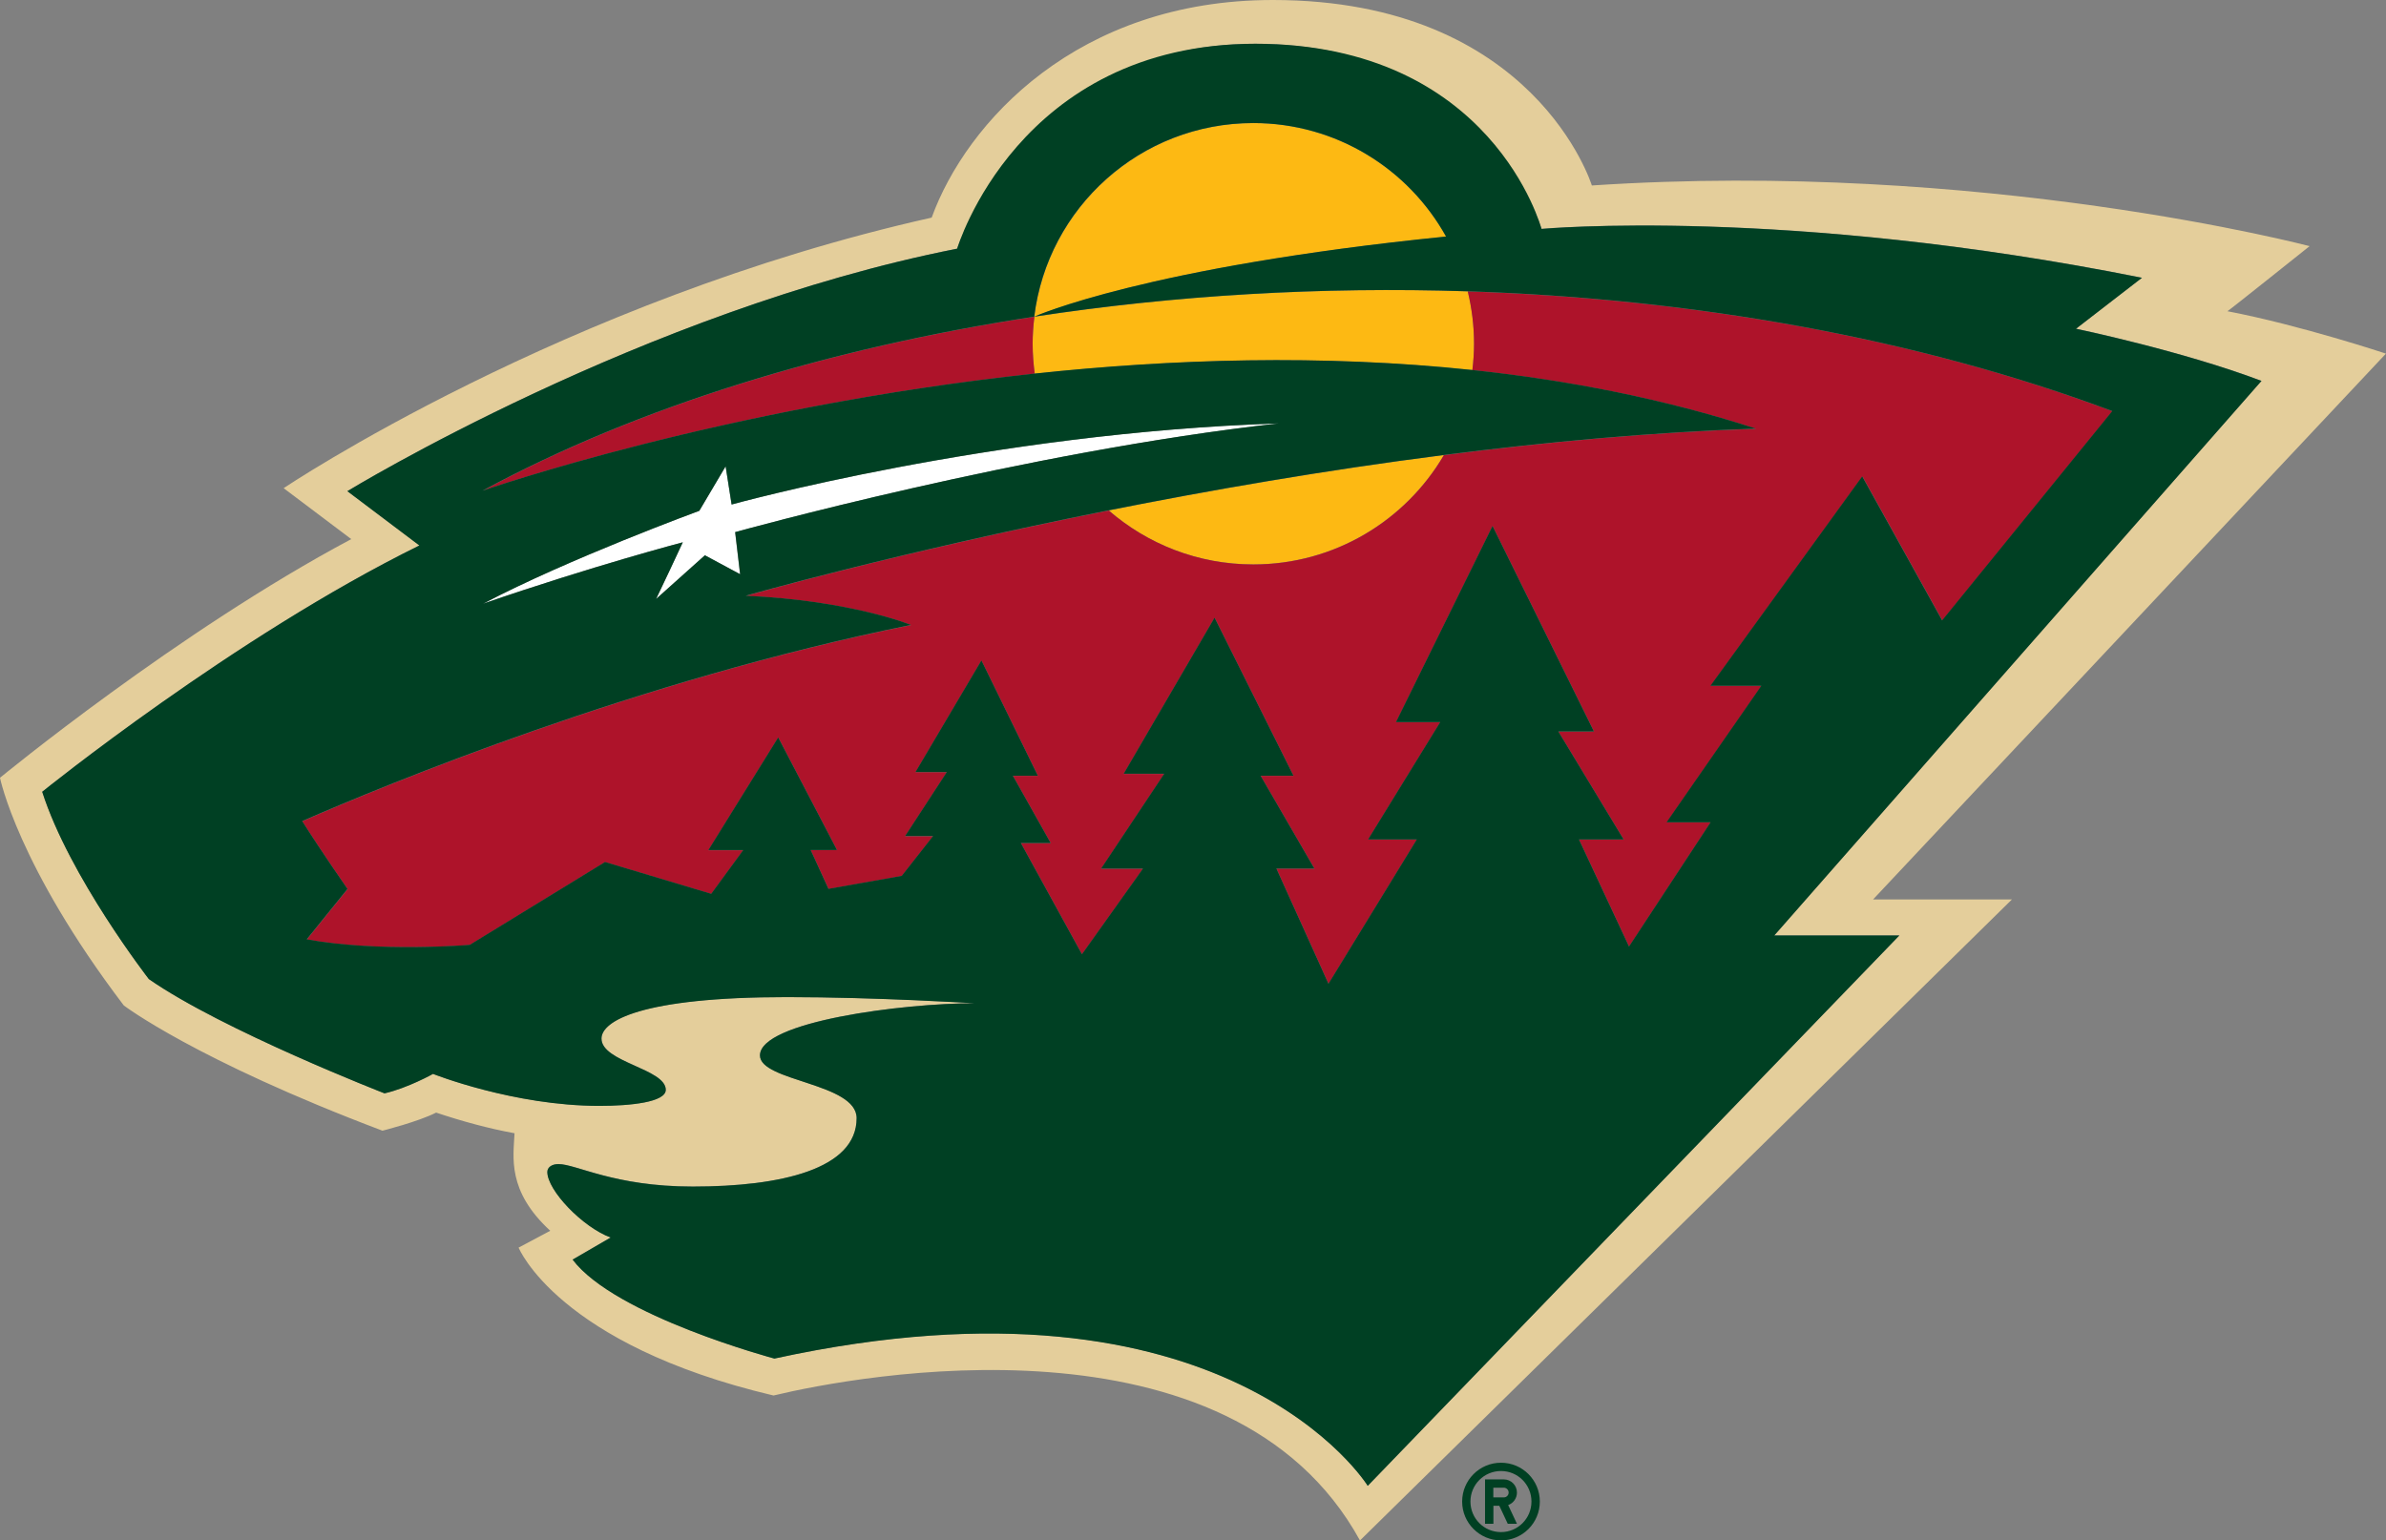
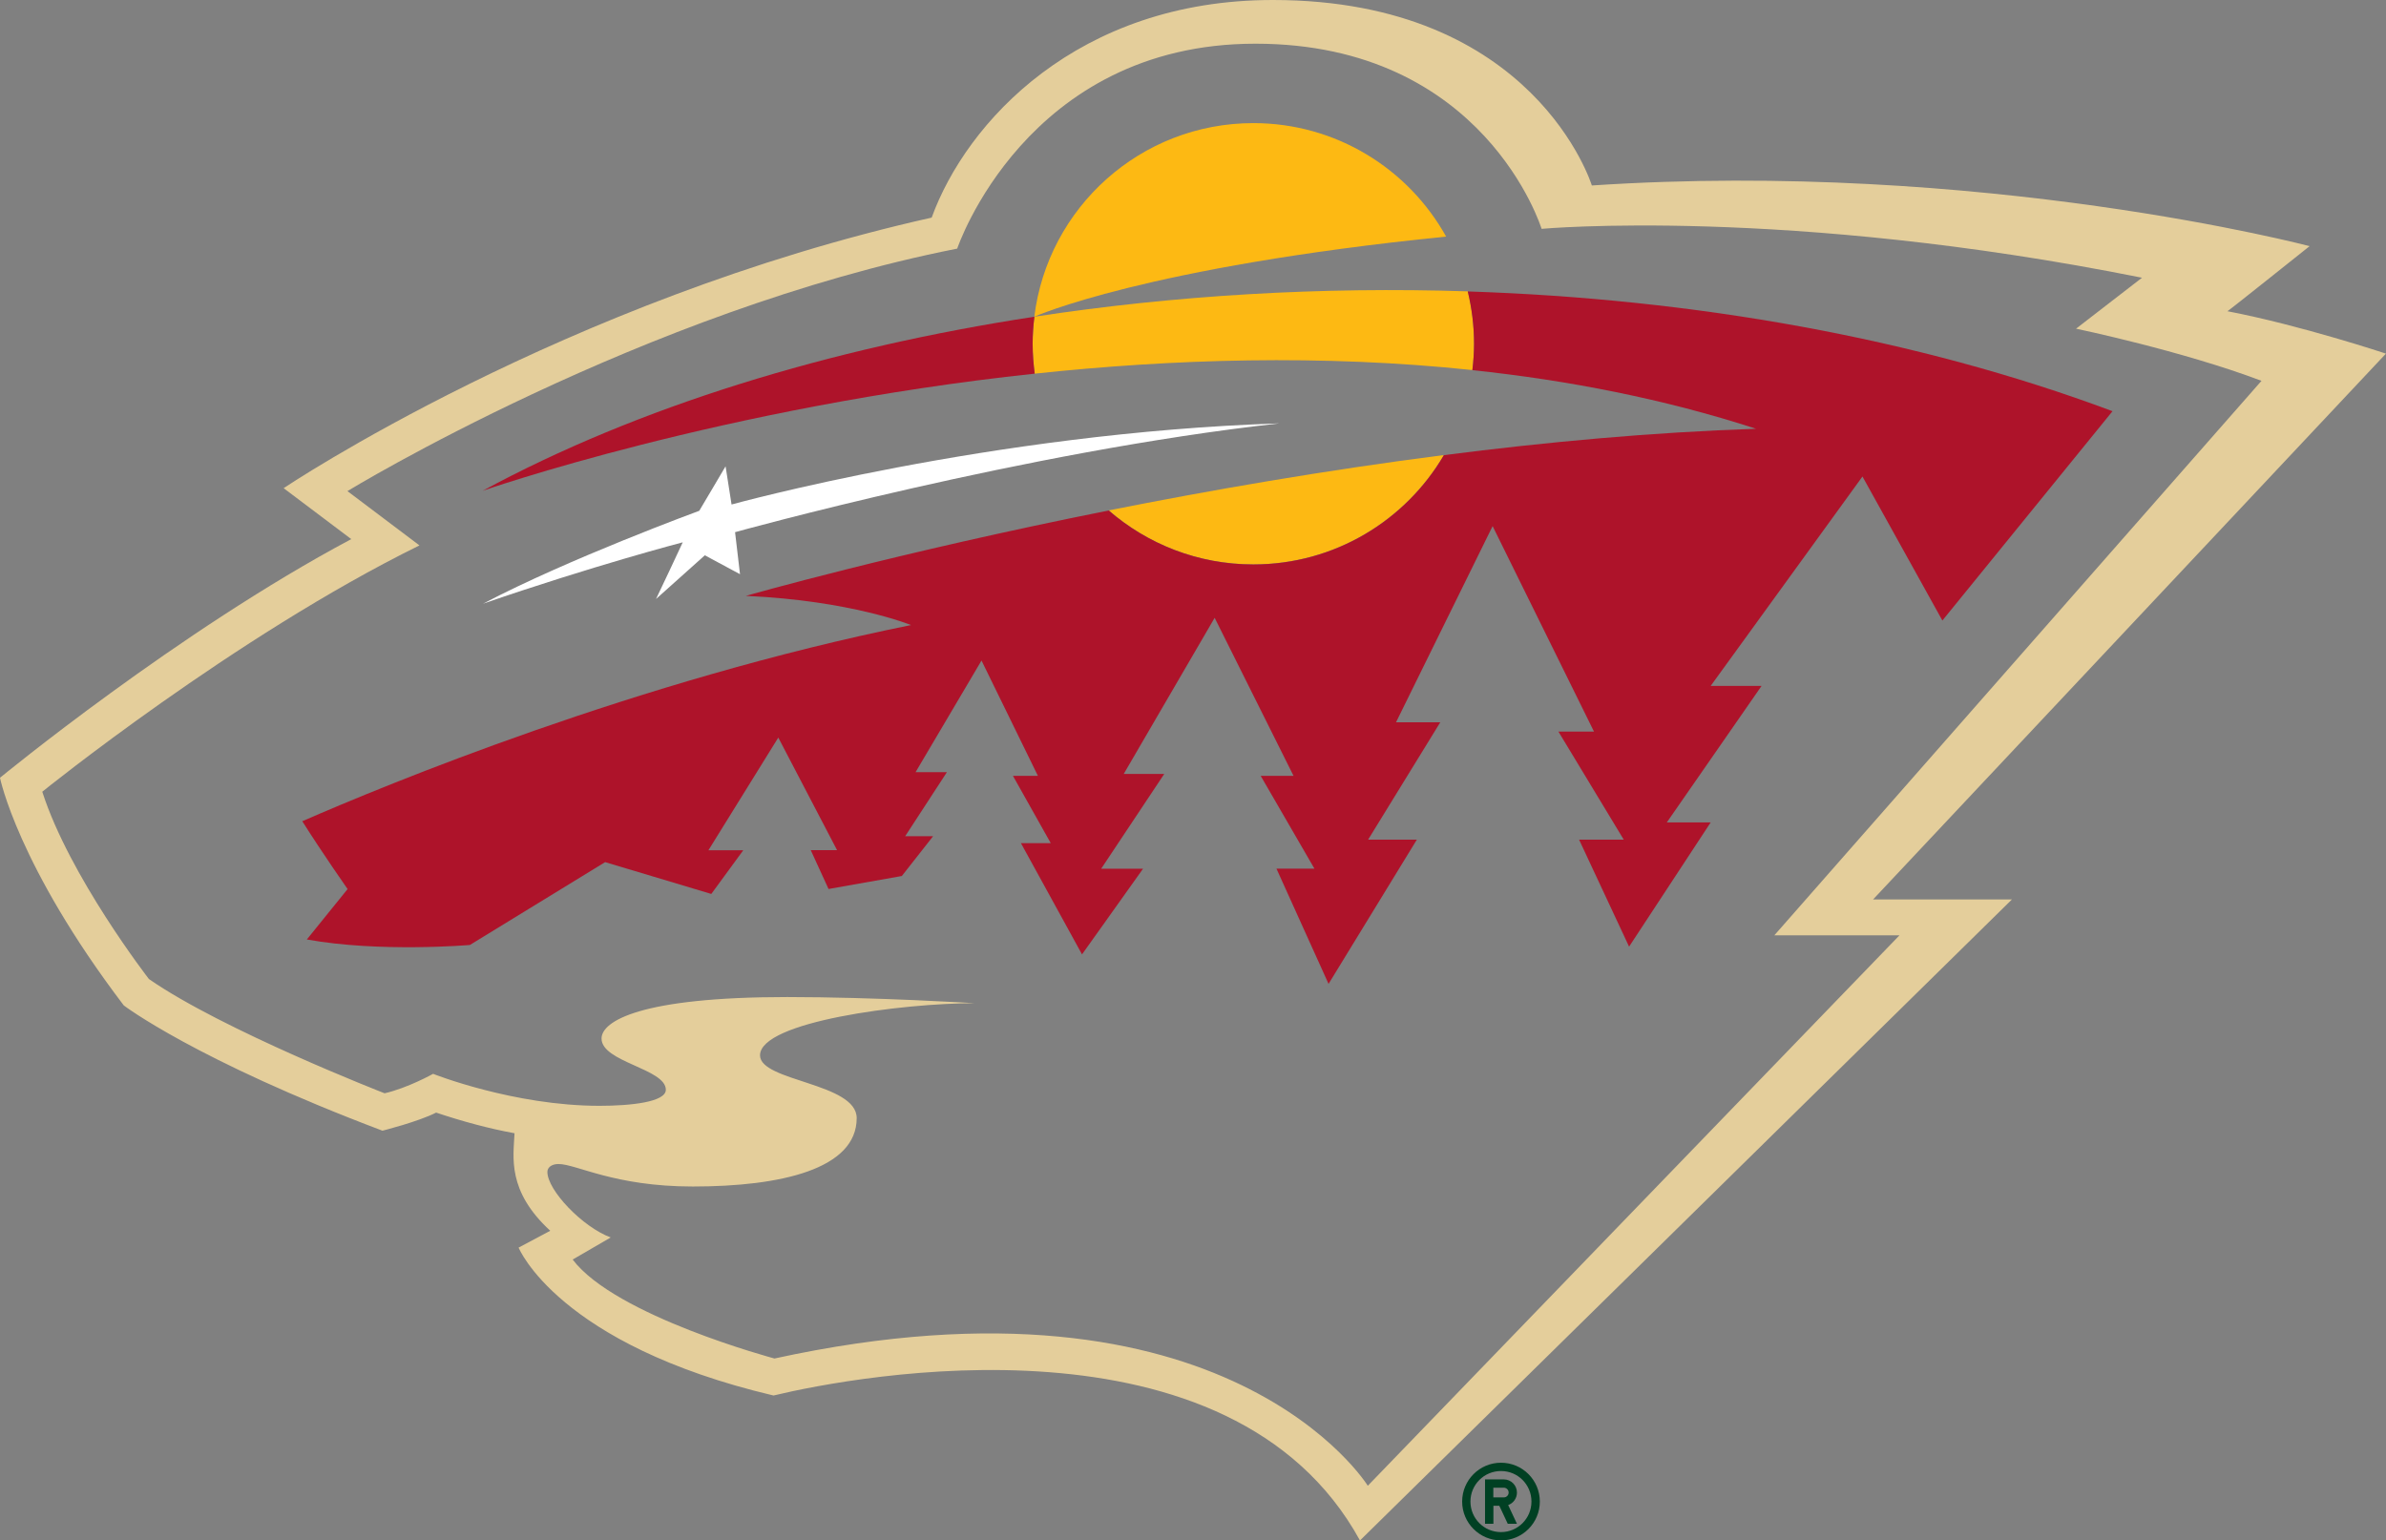
<svg xmlns="http://www.w3.org/2000/svg" id="Layer_2" data-name="Layer 2" viewBox="0 0 299.15 193.19">
  <rect x="0" y="0" width="299.15" height="193.19" fill="#808080" stroke="none" />
  <defs>
    <style>
      .cls-1 {
        fill: #ae132a;
      }

      .cls-1, .cls-2, .cls-3, .cls-4, .cls-5 {
        stroke-width: 0px;
      }

      .cls-2 {
        fill: #fff;
      }

      .cls-3 {
        fill: #e4ce9b;
      }

      .cls-4 {
        fill: #fdb913;
      }

      .cls-5 {
        fill: #004023;
      }
    </style>
  </defs>
  <g id="Art">
    <g>
      <path class="cls-2" d="m160.32,53.1c-36.11,1.17-68.59,10.17-68.6,10.17-.25-1.61-.49-3.17-.75-4.79-1.12,1.89-2.18,3.71-3.3,5.58,0,0-16.34,5.99-27.11,11.65,13.82-4.77,25.04-7.7,25.04-7.7-1.12,2.42-2.21,4.72-3.35,7.11,2.07-1.85,4.05-3.62,6.12-5.48,1.49.79,2.91,1.57,4.41,2.37-.21-1.77-.41-3.48-.62-5.27,0,0,36.44-10.13,68.15-13.63Z" />
      <path class="cls-3" d="m299.15,44.35s-10.66-3.55-19.88-5.32c.11-.02,10.3-8.16,10.3-8.16,0,0-41.09-10.85-89.99-7.61,0,0-7.12-23.26-40-23.26-24.47,0-38.43,15.34-42.77,27.29-46.13,10.33-81.25,33.93-81.25,33.93l8.48,6.39C22.32,79.17,0,97.54,0,97.54c0,0,2.19,11.01,15.52,28.55,0,0,8.93,6.83,32.43,15.71,0,0,4.5-1.13,6.73-2.27,3.23,1.08,6.55,1.99,9.83,2.59-.13,2.96-.99,7.2,4.48,12.23l-3.97,2.11s4.91,12.16,31.96,18.55c10.33-2.49,57.32-11.37,73.53,18.18l81.74-80.39h-17.41l64.3-68.45Zm-61.01,72.96l-66.65,69.02s-17.51-28.38-74.39-15.96c0,0-19.94-5.32-25.3-12.41l4.77-2.77c-3.53-1.3-7.94-5.92-7.94-8.22,0-.56.53-.99,1.39-.99,2.25,0,6.95,2.82,16.85,2.82,11.05,0,20.54-2.19,20.54-8.58,0-4.42-12.12-4.59-12.12-7.87,0-4.23,17.83-6.54,26.92-6.54,0,0-12.49-.77-23.52-.77-18.43,0-23.27,3.04-23.27,5.2,0,2.97,8.06,3.78,8.06,6.43,0,1.54-4.4,2.01-8.33,2.01-10.76,0-20.85-4.01-20.85-4.01,0,0-3.16,1.77-6.08,2.44,0,0-20.3-7.9-29.55-14.33,0,0-9.96-12.85-13.37-23.49,0,0,24.07-19.46,47.29-30.89l-9.03-6.81s37.07-22.64,76.45-30.41c0,0,8.62-25.7,37.39-25.7s35.88,23.22,35.88,23.22c0,0,30.6-2.82,75.28,6.13l-8.27,6.39s13.3,2.77,23.25,6.54l-61.08,69.54h15.68Z" />
      <g>
        <path class="cls-4" d="m184.02,36.54c-18.33-.6-36.74.49-54.33,3.18-.13,1.11-.22,2.24-.22,3.39,0,1.27.1,2.53.26,3.75,17.13-1.83,36.01-2.45,54.88-.45.13-1.09.21-2.19.21-3.31,0-2.27-.28-4.46-.79-6.57Z" />
        <path class="cls-4" d="m157.14,70.78c10.19,0,19.08-5.51,23.89-13.71-15.02,1.92-29.4,4.43-42.02,6.94,4.86,4.22,11.19,6.77,18.13,6.77Z" />
        <path class="cls-4" d="m157.14,15.44c-14.13,0-25.78,10.6-27.46,24.28,0,0,13.88-6.25,51.63-10.05-4.72-8.49-13.78-14.23-24.17-14.23Z" />
      </g>
      <g>
        <path class="cls-1" d="m184.02,36.54c.51,2.11.79,4.31.79,6.57,0,1.12-.08,2.22-.21,3.31,12.01,1.27,24.01,3.6,35.57,7.35-13.04.44-26.32,1.66-39.14,3.31-4.8,8.2-13.7,13.71-23.89,13.71-6.94,0-13.27-2.56-18.13-6.77-26.73,5.33-45.5,10.71-45.5,10.71,13.23.59,20.71,3.66,20.71,3.66-34.2,6.91-65.99,20.09-76.32,24.6,2.47,3.92,5.68,8.51,5.68,8.51l-5.11,6.32c9.13,1.66,20.44.69,20.44.69l16.96-10.39,13.31,3.99,4.01-5.48h-4.37l8.76-14.13,7.37,14.12h-3.3l2.23,4.87,9.19-1.63,3.92-4.99h-3.5l5.23-8.03h-3.93l8.27-14,7.07,14.46h-3.13s4.74,8.44,4.74,8.44h-3.74l7.66,13.95,7.65-10.74h-5.25l7.91-11.89h-5.08l11.4-19.58,9.89,19.82h-4.12l6.74,11.64h-4.76l6.53,14.45,11.07-18.09h-6.11l9.05-14.72h-5.55l12.11-24.6,12.71,25.77h-4.46l8.19,13.55h-5.6l6.27,13.42,10.23-15.58h-5.5l11.88-17.12h-6.38l19.03-26.26,10.02,18.06,21.33-26.25c-24.58-9.2-52.61-14.1-80.83-15.02Z" />
        <path class="cls-1" d="m129.47,43.11c0-1.15.08-2.28.22-3.39-25.72,3.93-49.71,11.29-69.18,21.83,0,0,30.04-10.51,69.22-14.69-.16-1.23-.26-2.48-.26-3.75Z" />
      </g>
      <g>
        <path class="cls-5" d="m188.19,183.44c-2.69,0-4.87,2.19-4.87,4.87s2.18,4.87,4.87,4.87,4.87-2.18,4.87-4.87-2.18-4.87-4.87-4.87Zm0,8.7c-2.12,0-3.83-1.71-3.83-3.83s1.71-3.83,3.83-3.83,3.82,1.71,3.82,3.83-1.71,3.83-3.82,3.83Z" />
        <path class="cls-5" d="m190.19,187.18c0-.91-.74-1.65-1.65-1.65h-2.35v5.57h1.05v-2.26h.74l1.06,2.26h1.15l-1.1-2.35c.64-.23,1.1-.84,1.1-1.56Zm-1.65.61h-1.31v-1.22h1.31c.33,0,.61.27.61.61s-.27.61-.61.61Z" />
-         <path class="cls-5" d="m283.53,47.77c-9.95-3.77-23.25-6.54-23.25-6.54l8.27-6.39c-44.67-8.95-75.28-6.13-75.28-6.13,0,0-6.12-23.22-35.88-23.22s-37.39,25.7-37.39,25.7c-39.38,7.76-76.45,30.41-76.45,30.41l9.03,6.81c-23.22,11.43-47.29,30.89-47.29,30.89,3.4,10.64,13.37,23.49,13.37,23.49,9.25,6.44,29.55,14.33,29.55,14.33,2.92-.67,6.08-2.44,6.08-2.44,0,0,10.08,4.01,20.85,4.01,3.93,0,8.33-.47,8.33-2.01,0-2.65-8.06-3.46-8.06-6.43,0-2.17,4.85-5.2,23.27-5.2,11.03,0,23.52.77,23.52.77-9.08,0-26.92,2.31-26.92,6.54,0,3.28,12.12,3.45,12.12,7.87,0,6.39-9.49,8.58-20.54,8.58-9.9,0-14.59-2.82-16.85-2.82-.86,0-1.39.43-1.39.99,0,2.3,4.41,6.92,7.94,8.22l-4.77,2.77c5.36,7.09,25.3,12.41,25.3,12.41,56.89-12.41,74.39,15.96,74.39,15.96l66.65-69.02h-15.68l61.08-69.54Zm-69.06,55.35l-10.23,15.58-6.27-13.42h5.6l-8.19-13.55h4.46l-12.71-25.77-12.11,24.6h5.55l-9.05,14.72h6.11l-11.07,18.09-6.53-14.45h4.76l-6.74-11.64h4.12l-9.89-19.82-11.4,19.58h5.08l-7.91,11.89h5.25l-7.65,10.74-7.66-13.95h3.74l-4.74-8.44h3.13s-7.07-14.46-7.07-14.46l-8.27,14h3.93l-5.23,8.03h3.5l-3.92,4.99-9.19,1.63-2.23-4.87h3.3l-7.37-14.12-8.76,14.13h4.37l-4.01,5.48-13.31-3.99-16.96,10.39s-11.31.97-20.44-.69l5.11-6.32s-3.21-4.59-5.68-8.51c10.32-4.51,42.12-17.69,76.32-24.6,0,0-7.48-3.07-20.71-3.66,0,0,18.78-5.38,45.5-10.71,12.62-2.51,27-5.02,42.02-6.94,12.82-1.64,26.11-2.86,39.14-3.31-11.56-3.75-23.56-6.08-35.57-7.35-18.87-2-37.75-1.38-54.88.45-39.18,4.18-69.22,14.69-69.22,14.69,19.46-10.54,43.46-17.9,69.18-21.83,1.67-13.68,13.32-24.28,27.46-24.28,10.4,0,19.45,5.74,24.17,14.23-37.75,3.8-51.63,10.05-51.63,10.05,17.6-2.69,36-3.78,54.33-3.18,28.23.92,56.25,5.83,80.83,15.02l-21.33,26.25-10.02-18.06-19.03,26.26h6.38l-11.88,17.12h5.5Zm-121.68-31.11c-1.5-.8-2.92-1.58-4.41-2.37-2.07,1.86-4.05,3.63-6.12,5.48,1.14-2.39,2.23-4.68,3.35-7.11,0,0-11.21,2.94-25.04,7.7,10.77-5.66,27.11-11.65,27.11-11.65,1.12-1.88,2.18-3.69,3.3-5.58.25,1.62.5,3.18.75,4.79,0,0,32.48-9.01,68.6-10.17-31.71,3.5-68.15,13.63-68.15,13.63.21,1.79.41,3.51.62,5.27Z" />
      </g>
    </g>
  </g>
</svg>